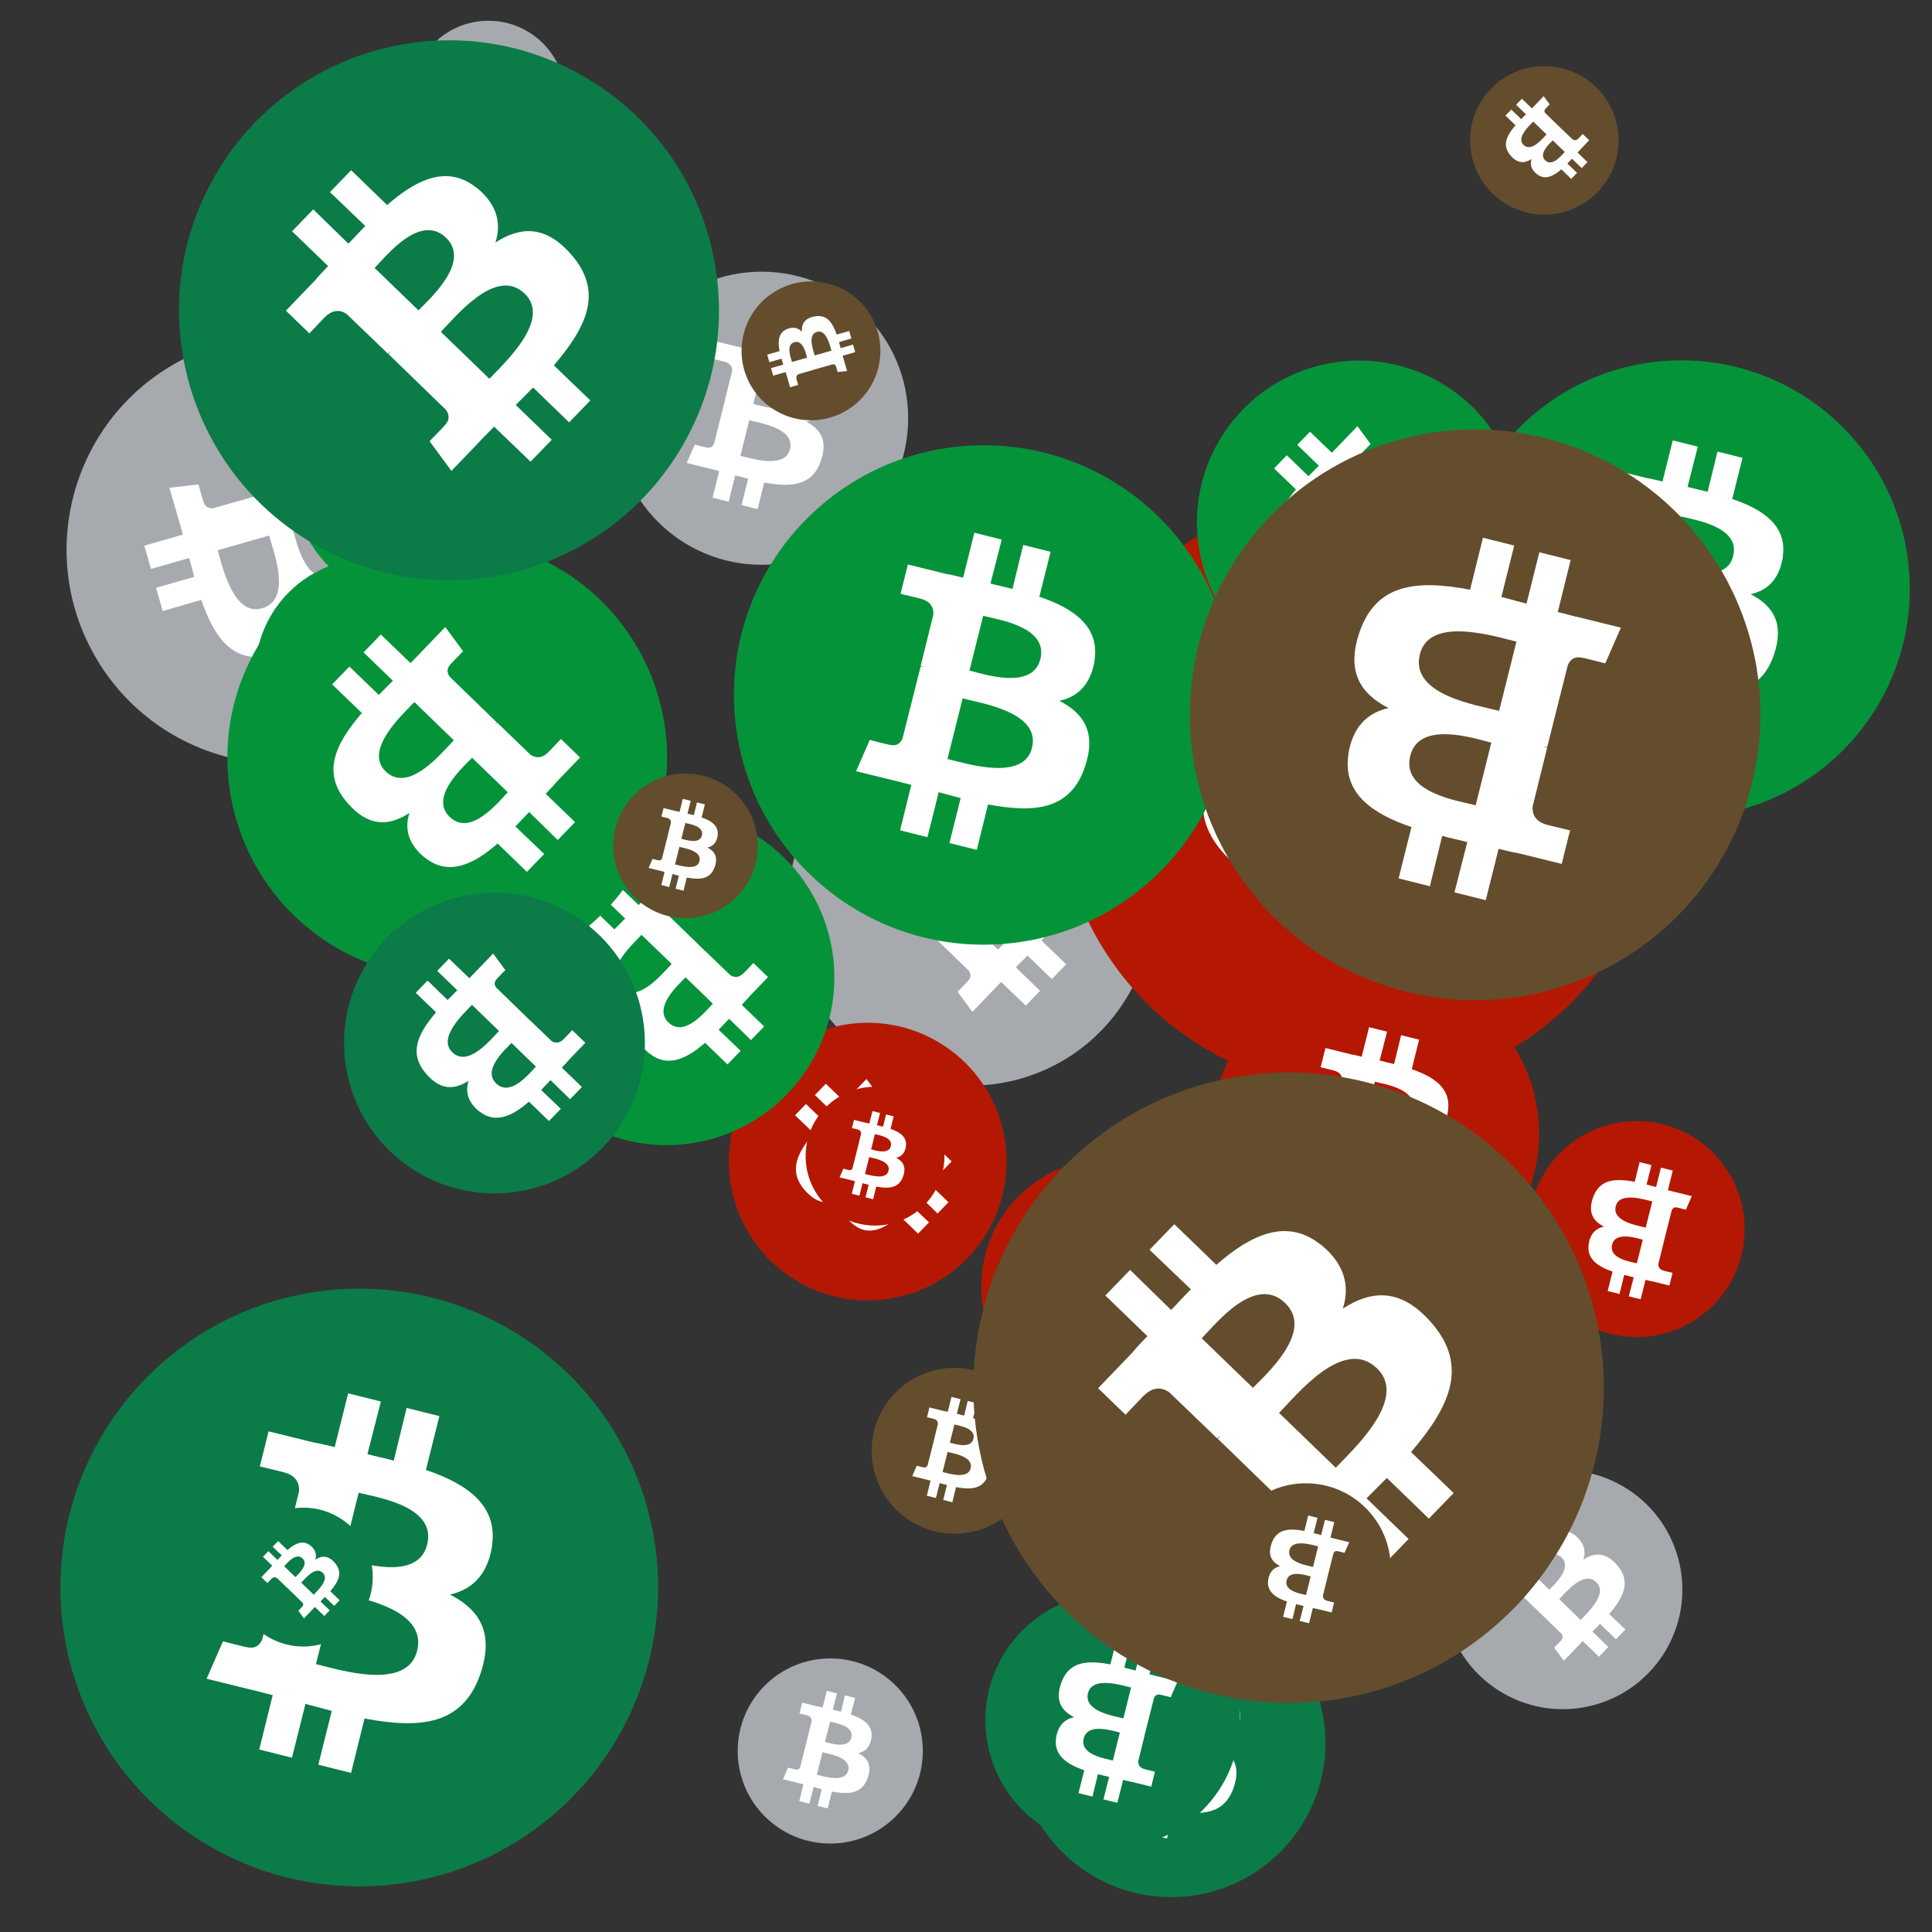
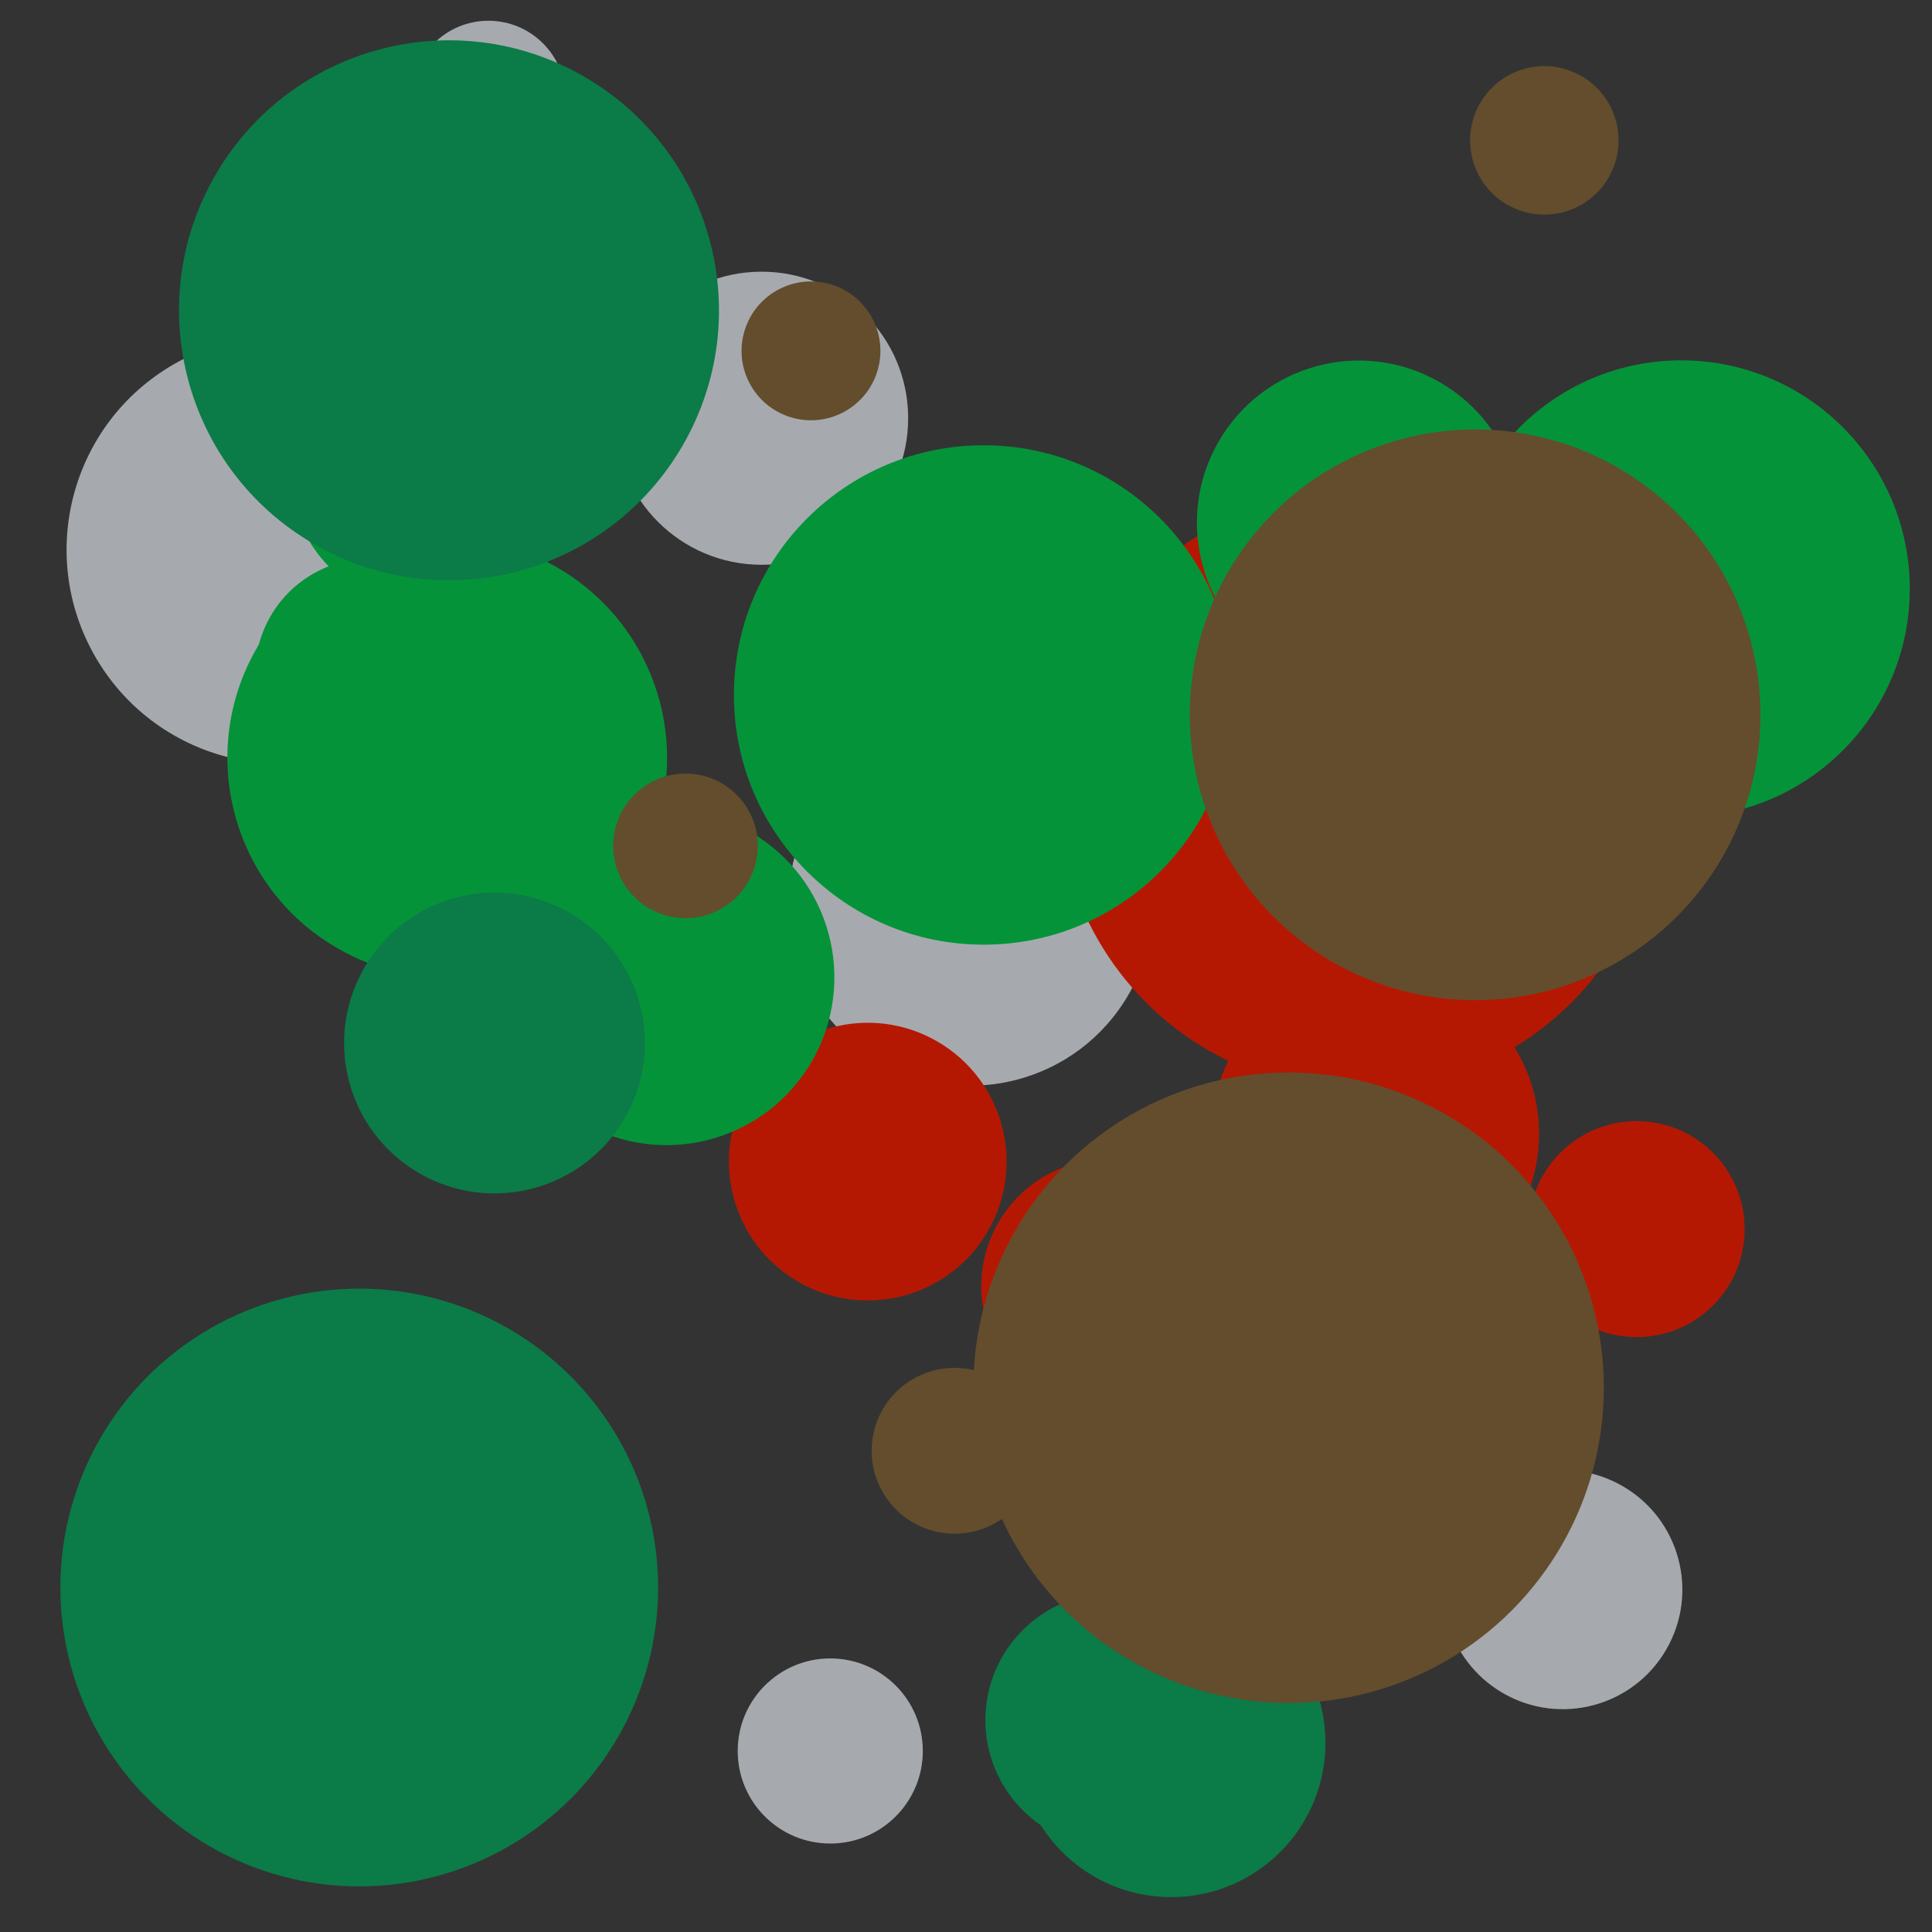
<svg xmlns="http://www.w3.org/2000/svg" viewBox="0 0 1024 1024">
  <rect x="0" y="0" width="1024" height="1024" fill="#333333" stroke="none" />
  <defs>
    <g id="asset1506" desc="Material Icons (Apache 2.0)/Logos/Bitcoin Logo">
-       <path d="M738 439 c10 -68 -42 -105 -113 -129 l23 -92 -56 -14 -22 90 c-15 -4 -30 -7 -45 -11 l23 -90 -56 -14 -23 92 c-12 -3 -24 -6 -36 -8 l0 0 -77 -19 -15 60 c0 0 42 10 41 10 23 6 27 21 26 33 l-26 105 c2 0 4 1 6 2 -2 0 -4 -1 -6 -1 l-37 147 c-3 7 -10 17 -26 13 1 1 -41 -10 -41 -10 l-28 64 73 18 c14 3 27 7 40 10 l-23 93 56 14 23 -92 c15 4 30 8 45 12 l-23 92 56 14 23 -93 c96 18 168 11 198 -76 24 -70 -1 -110 -52 -136 37 -8 64 -33 72 -82 l0 0 zm-128 180 c-17 70 -135 32 -173 23 l31 -124 c38 10 160 28 142 101 zm17 -181 c-16 63 -114 31 -145 23 l28 -112 c32 8 134 23 117 89 l0 0 z" />
-     </g>
+       </g>
    <g id="asset1506_coin">
      <circle cx="511" cy="511" r="511" />
      <use href="#asset1506" fill="#FFF" />
    </g>
    <g id="bitcoinArt121">
      <use href="#asset1506_coin" fill="#A6AAAE" transform="translate(765,779) scale(0.124, 0.124) rotate(660, 512, 512)" />
      <use href="#asset1506_coin" fill="#A6AAAE" transform="translate(218,11) scale(0.080, 0.080) rotate(3240, 512, 512)" />
      <use href="#asset1506_coin" fill="#A6AAAE" transform="translate(391,879) scale(0.096, 0.096) rotate(1440, 512, 512)" />
      <use href="#asset1506_coin" fill="#A6AAAE" transform="translate(326,144) scale(0.152, 0.152) rotate(360, 512, 512)" />
      <use href="#asset1506_coin" fill="#A6AAAE" transform="translate(418,382) scale(0.189, 0.189) rotate(2820, 512, 512)" />
      <use href="#asset1506_coin" fill="#A6AAAE" transform="translate(283,443) scale(0.083, 0.083) rotate(1680, 512, 512)" />
      <use href="#asset1506_coin" fill="#A6AAAE" transform="translate(35,178) scale(0.222, 0.222) rotate(780, 512, 512)" />
      <use href="#asset1506_coin" fill="#B51802" transform="translate(386,542) scale(0.144, 0.144) rotate(2640, 512, 512)" />
      <use href="#asset1506_coin" fill="#B51802" transform="translate(427,576) scale(0.072, 0.072) rotate(0, 512, 512)" />
      <use href="#asset1506_coin" fill="#B51802" transform="translate(520,614) scale(0.132, 0.132) rotate(1680, 512, 512)" />
      <use href="#asset1506_coin" fill="#B51802" transform="translate(560,259) scale(0.312, 0.312) rotate(2640, 512, 512)" />
      <use href="#asset1506_coin" fill="#B51802" transform="translate(642,514) scale(0.170, 0.170) rotate(2520, 512, 512)" />
      <use href="#asset1506_coin" fill="#B51802" transform="translate(810,594) scale(0.112, 0.112) rotate(3060, 512, 512)" />
      <use href="#asset1506_coin" fill="#B51802" transform="translate(161,147) scale(0.087, 0.087) rotate(2880, 512, 512)" />
      <use href="#asset1506_coin" fill="#05933A" transform="translate(264,429) scale(0.174, 0.174) rotate(3000, 512, 512)" />
      <use href="#asset1506_coin" fill="#05933A" transform="translate(634,191) scale(0.168, 0.168) rotate(120, 512, 512)" />
      <use href="#asset1506_coin" fill="#05933A" transform="translate(135,296) scale(0.120, 0.120) rotate(2580, 512, 512)" />
      <use href="#asset1506_coin" fill="#05933A" transform="translate(389,236) scale(0.259, 0.259) rotate(0, 512, 512)" />
      <use href="#asset1506_coin" fill="#05933A" transform="translate(120,285) scale(0.228, 0.228) rotate(840, 512, 512)" />
      <use href="#asset1506_coin" fill="#05933A" transform="translate(770,191) scale(0.237, 0.237) rotate(2160, 512, 512)" />
      <use href="#asset1506_coin" fill="#05933A" transform="translate(154,181) scale(0.137, 0.137) rotate(3420, 512, 512)" />
      <use href="#asset1506_coin" fill="#0B7B48" transform="translate(204,483) scale(0.072, 0.072) rotate(3360, 512, 512)" />
      <use href="#asset1506_coin" fill="#0B7B48" transform="translate(95,21) scale(0.280, 0.280) rotate(1380, 512, 512)" />
      <use href="#asset1506_coin" fill="#0B7B48" transform="translate(182,473) scale(0.156, 0.156) rotate(1920, 512, 512)" />
      <use href="#asset1506_coin" fill="#0B7B48" transform="translate(32,683) scale(0.310, 0.310) rotate(2520, 512, 512)" />
      <use href="#asset1506_coin" fill="#0B7B48" transform="translate(539,842) scale(0.160, 0.160) rotate(2880, 512, 512)" />
      <use href="#asset1506_coin" fill="#0B7B48" transform="translate(124,799) scale(0.072, 0.072) rotate(2820, 512, 512)" />
      <use href="#asset1506_coin" fill="#0B7B48" transform="translate(522,844) scale(0.132, 0.132) rotate(1980, 512, 512)" />
      <use href="#asset1506_coin" fill="#634D2D" transform="translate(779,35) scale(0.077, 0.077) rotate(2280, 512, 512)" />
      <use href="#asset1506_coin" fill="#634D2D" transform="translate(462,725) scale(0.086, 0.086) rotate(2880, 512, 512)" />
      <use href="#asset1506_coin" fill="#634D2D" transform="translate(393,149) scale(0.072, 0.072) rotate(2760, 512, 512)" />
      <use href="#asset1506_coin" fill="#634D2D" transform="translate(516,568) scale(0.327, 0.327) rotate(2820, 512, 512)" />
      <use href="#asset1506_coin" fill="#634D2D" transform="translate(630,227) scale(0.296, 0.296) rotate(1260, 512, 512)" />
      <use href="#asset1506_coin" fill="#634D2D" transform="translate(647,786) scale(0.088, 0.088) rotate(180, 512, 512)" />
      <use href="#asset1506_coin" fill="#634D2D" transform="translate(325,410) scale(0.075, 0.075) rotate(1440, 512, 512)" />
    </g>
  </defs>
  <use href="#bitcoinArt121" />
</svg>